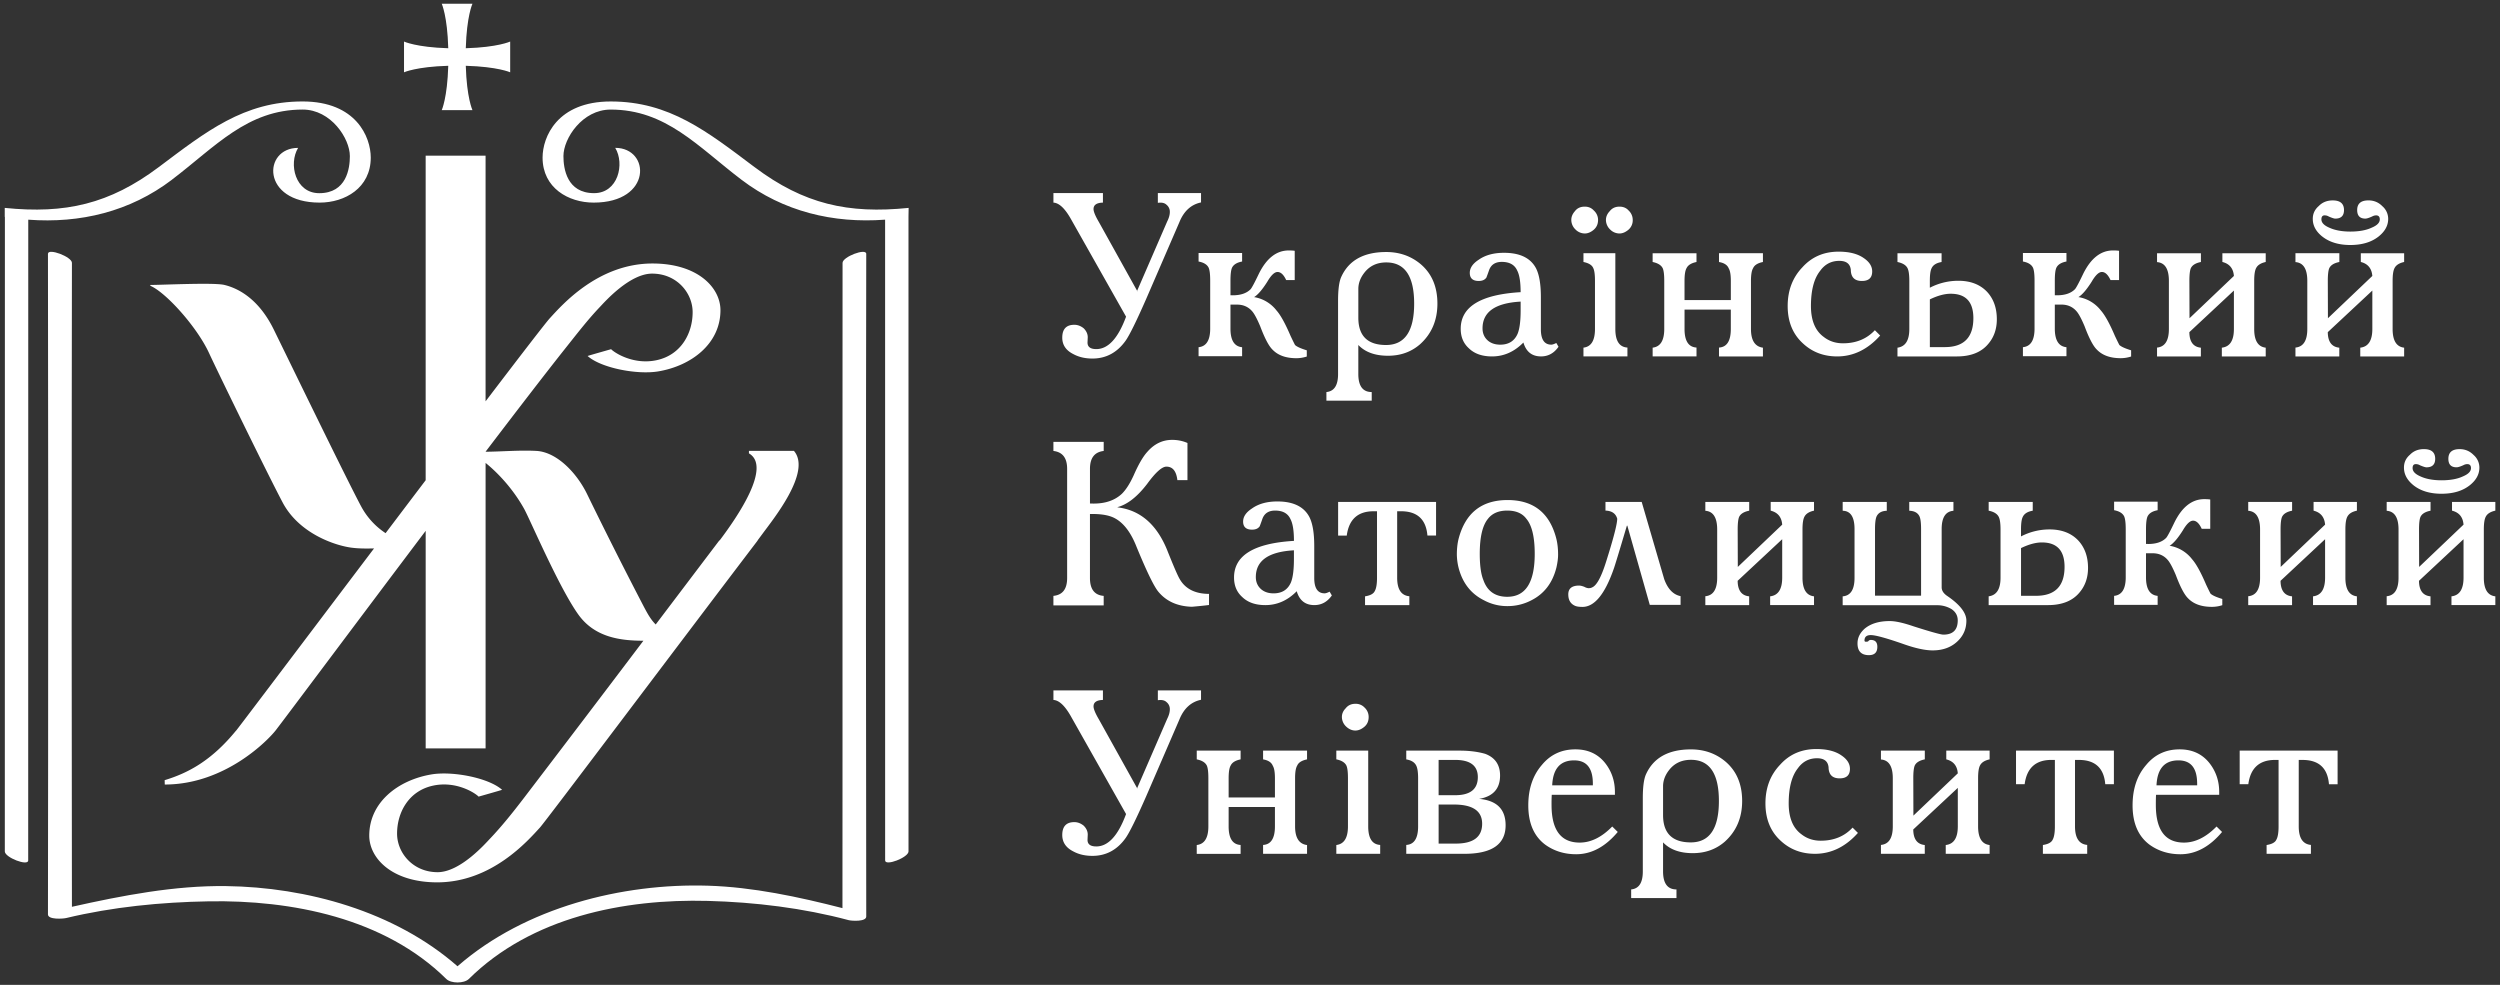
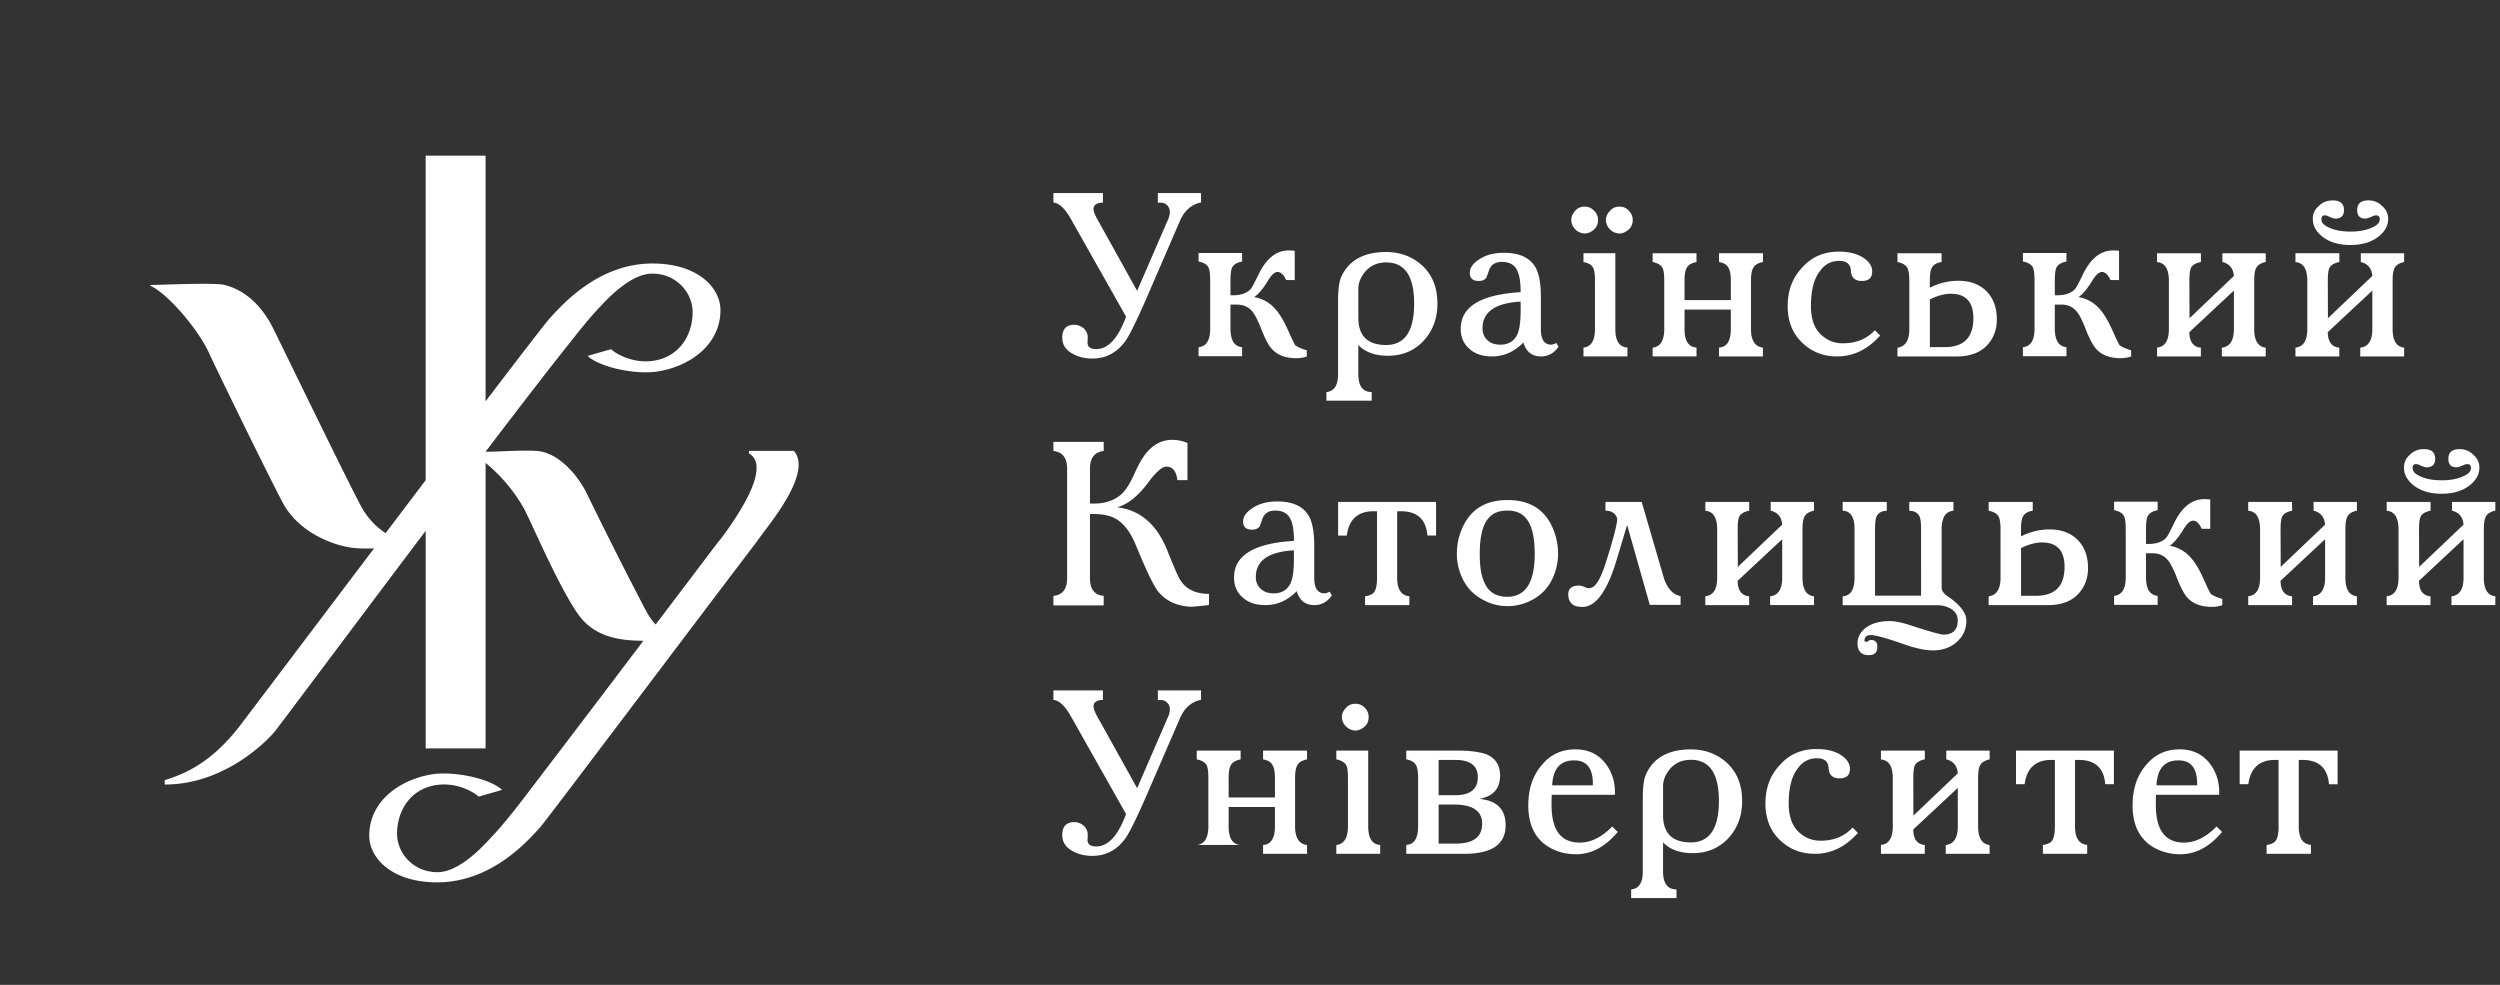
<svg xmlns="http://www.w3.org/2000/svg" width="165" height="65" viewBox="0 0 165 65">
  <rect x="0" y="0" width="165" height="65" fill="#333333" stroke="none" />
  <g fill="#FFF" fill-rule="evenodd">
-     <path d="M29.155 7.268h2.027s-.38-.81-.44-2.926c2.12.06 2.93.43 2.93.43v-2.03s-.81.38-2.93.442c.06-2.125.44-2.937.44-2.937h-2.027s.372.812.43 2.937c-2.114-.062-2.92-.442-2.92-.442v2.03s.806-.37 2.92-.43c-.06 2.118-.43 2.926-.43 2.926zm26.454 10.08c.005 6.206-.01 10.925-.005 17.13.007 7.345 0 22.372-.002 25.458-2.9-.745-5.918-1.39-8.87-1.48-5.663-.174-12.05 1.428-16.485 5.274l-.05.044c-4.144-3.633-9.97-5.224-15.28-5.292-3.384-.044-6.84.62-10.17 1.367L4.73 41.43c-.006-8.068.017-23.627.017-24.082 0-.4-1.582-.995-1.582-.594.006 6.208.01 11.523.017 17.732.007 8.068-.017 25.41-.017 25.865 0 .363 1.012.287 1.2.24 3.053-.734 6.258-1.048 9.39-1.103 5.483-.1 11.63 1.1 15.7 5.124.31.307 1.178.307 1.487 0 4.13-4.08 10.224-5.3 15.79-5.152 3.095.083 6.28.468 9.28 1.27.187.05 1.16.118 1.16-.24l-.018-18.914c-.01-8.098.018-24.348.018-24.82 0-.403-1.564.193-1.563.593z" />
-     <path d="M11.343 11.863c2.892-2.198 4.98-4.632 8.634-4.632 1.867 0 3.114 1.908 3.114 3.073 0 .81-.216 2.446-2.022 2.446-1.58 0-2.037-1.927-1.394-2.99-2.33 0-2.455 3.612 1.423 3.612 1.66 0 3.372-.965 3.372-2.97 0-1.35-.957-3.706-4.5-3.706-3.883 0-6.365 1.986-9.502 4.34-3.24 2.43-6.165 3.094-10.155 2.685v.594h.01l-.005 41.88c0 .4 1.543.994 1.543.594l.004-42.29c3.434.257 6.716-.535 9.48-2.635zm38.467-.826c-3.136-2.355-5.618-4.34-9.502-4.34-3.542 0-4.498 2.354-4.498 3.703 0 2.006 1.71 2.972 3.37 2.972 3.88 0 3.754-3.614 1.425-3.614.642 1.065.185 2.99-1.395 2.99-1.805 0-2.023-1.634-2.023-2.446 0-1.165 1.248-3.07 3.114-3.07 3.655 0 5.743 2.432 8.636 4.63 2.762 2.1 6.045 2.893 9.48 2.636l.002 42.29c0 .4 1.543-.195 1.543-.596l-.002-41.877c.003 0 .01-.594.01-.594-3.993.41-6.92-.253-10.157-2.683z" />
-     <path d="M23.812 33.378c-.955-1.798-4.308-8.695-5.74-11.622-.964-1.968-2.278-2.717-3.275-2.953-.685-.163-4.073.002-4.876.005v.054c1.03.436 3.08 2.715 3.875 4.438.535 1.16 3.743 7.747 4.856 9.86 1.11 2.1 3.543 2.864 4.575 2.99.474.06.968.058 1.46.046-5.005 6.616-9.615 12.727-9.09 12.003-1.64 2.017-3.2 2.828-4.73 3.292l.008.288c3.998 0 6.84-2.95 7.335-3.594.87-1.134 5.3-7.07 9.885-13.15v14.358h3.954v-18.84c.845.68 1.833 1.75 2.545 3.033.383.69 2.315 5.228 3.588 6.99 1.07 1.478 2.724 1.71 4.282 1.713a2632.098 2632.098 0 0 1-7.925 10.43c-.706.92-1.418 1.813-2.207 2.642-.314.33-1.963 2.203-3.45 2.203-1.63 0-2.675-1.278-2.675-2.544 0-1.373.742-2.803 2.354-3.163 1.53-.34 2.792.475 3.027.72 0 0 1.548-.438 1.55-.45-.883-.79-3.27-1.253-4.677-1.013-2.176.372-4.09 1.826-4.09 4.037 0 1.488 1.494 3.084 4.486 3.084 3.596 0 5.98-2.748 6.773-3.61.385-.42 9.285-12.262 14.38-18.957H50l.3-.404c.723-.988 3.286-4.128 2.1-5.505l-2.97-.003v.167c1.513.873-.753 4.18-1.933 5.745h-.02c-1.265 1.668-2.71 3.58-4.2 5.547-.34-.337-.56-.752-.792-1.19a313.984 313.984 0 0 1-3.723-7.385c-.684-1.423-2.015-2.81-3.363-2.88-1.11-.058-2.238.045-3.353.056v-.002c2.09-2.744 3.99-5.216 5.336-6.91.723-.907 1.418-1.812 2.207-2.64.314-.33 1.962-2.205 3.45-2.205 1.63 0 2.675 1.277 2.675 2.544 0 1.374-.742 2.805-2.354 3.164-1.53.34-2.792-.476-3.027-.72 0 0-1.55.437-1.55.45.882.79 3.27 1.253 4.677 1.013 2.175-.37 4.09-1.825 4.09-4.036 0-1.487-1.495-3.083-4.486-3.083-3.597 0-5.98 2.75-6.773 3.61-.275.3-1.952 2.48-4.243 5.487V10.275h-3.954v21.42c-.87 1.147-1.76 2.323-2.645 3.493a4.847 4.847 0 0 1-1.636-1.81zM79.27 13.36c-.658.136-1.136.573-1.433 1.31l-2.193 5.068c-.643 1.464-1.094 2.38-1.352 2.746-.56.786-1.292 1.18-2.193 1.18-.484 0-.903-.1-1.26-.294-.486-.244-.73-.605-.73-1.084 0-.567.266-.85.797-.85.22 0 .426.078.62.234.177.18.265.376.265.586l-.015.352c0 .288.193.432.578.432.784 0 1.44-.713 1.966-2.14l-3.602-6.377c-.41-.747-.807-1.13-1.192-1.15v-.63h3.267v.63c-.414.01-.62.152-.62.425 0 .17.12.46.357.864l2.537 4.563h-.03l1.997-4.607c.116-.23.175-.44.175-.63a.58.58 0 0 0-.213-.468c-.127-.127-.32-.17-.578-.132v-.645h2.85v.616zm2.087 6.13c.53 0 .928-.138 1.19-.41.088-.11.266-.443.534-1.005.508-1.03 1.166-1.545 1.975-1.545.166 0 .297.008.395.023v1.932h-.563c-.166-.356-.356-.534-.57-.534-.2 0-.424.213-.673.638-.336.532-.63.874-.884 1.025v-.007a2.356 2.356 0 0 1 1.49.886c.27.303.578.864.93 1.684.16.337.258.535.292.594.12.112.38.23.775.35v.41c-.23.074-.458.11-.688.11-.688 0-1.21-.187-1.572-.563-.244-.234-.514-.747-.812-1.538-.21-.5-.39-.834-.54-1.004-.254-.288-.585-.432-.995-.432h-.43v1.588c0 .767.256 1.175.768 1.224v.593h-2.873v-.594c.51-.05.767-.457.767-1.224v-3.17c0-.41-.034-.693-.102-.85-.102-.21-.324-.347-.665-.41v-.564h2.873v.564c-.342.063-.563.2-.666.41-.068.156-.102.44-.102.85v.966h.147zm6.188 6.385c.51-.05.767-.442.767-1.18v-4.832c0-.752.07-1.282.212-1.59.497-1.093 1.486-1.64 2.968-1.64.872 0 1.625.264 2.26.79.744.626 1.117 1.498 1.117 2.616 0 1.102-.384 1.998-1.15 2.686-.58.503-1.283.754-2.11.754-.85 0-1.5-.234-1.953-.703h-.007v1.904c0 .797.295 1.195.884 1.195v.57h-2.99v-.57zm2.105-4.907c0 1.2.61 1.802 1.827 1.802 1.238 0 1.857-.91 1.857-2.73 0-1.813-.614-2.72-1.842-2.72-.614 0-1.096.228-1.447.682-.263.337-.395.693-.395 1.07v1.896zm10.893 1.64c-.6.61-1.29.916-2.068.916-.653 0-1.162-.178-1.528-.535-.36-.323-.54-.752-.54-1.29 0-1.454 1.317-2.26 3.954-2.416 0-.664-.075-1.14-.226-1.428-.17-.38-.51-.57-1.016-.57-.42 0-.697.175-.833.527a14.69 14.69 0 0 1-.183.505c-.102.15-.27.227-.504.227-.395 0-.593-.178-.593-.535 0-.322.195-.61.585-.864.434-.308.992-.46 1.674-.46 1.048 0 1.752.34 2.113 1.024.214.42.32 1.057.32 1.91v2.11c0 .68.23 1.018.69 1.018.072 0 .182-.037.33-.11l.144.25c-.296.423-.68.636-1.154.636-.595 0-.982-.305-1.163-.916zm-.182-2.702c-1.676.093-2.514.68-2.514 1.765 0 .328.115.595.344.8.214.185.49.277.825.277.556 0 .94-.242 1.148-.725.132-.327.198-.844.198-1.552v-.564zm3.583-5.968c.15-.2.368-.3.65-.3.244 0 .444.085.6.257a.83.83 0 0 1 .278.622c0 .273-.1.493-.3.66-.19.155-.38.233-.576.233a.868.868 0 0 1-.62-.27.873.873 0 0 1-.27-.623c0-.21.08-.403.24-.58zm2.668 2.775v5.002c0 .786.267 1.193.798 1.223v.586h-2.902v-.58c.507-.058.76-.468.76-1.23v-3.177c0-.405-.036-.684-.11-.835-.082-.205-.3-.34-.65-.41v-.58h2.105zm-.37-2.775c.154-.2.37-.3.642-.3.253 0 .456.085.606.257a.84.84 0 0 1 .27.622.814.814 0 0 1-.3.66c-.19.155-.382.233-.576.233a.87.87 0 0 1-.622-.27.872.872 0 0 1-.27-.623c0-.21.083-.403.25-.58zm2.83 9.008c.512-.06.768-.47.768-1.23v-3.18c0-.404-.034-.683-.102-.834-.103-.205-.324-.34-.665-.41v-.578h2.895v.578c-.336.07-.553.2-.65.396-.093.152-.14.435-.14.85v1.266h3.056v-1.267c0-.395-.045-.668-.138-.82-.087-.224-.302-.366-.643-.424v-.58h2.9v.58c-.345.068-.562.205-.65.41-.092.15-.14.43-.14.834v3.18c0 .75.265 1.16.79 1.23v.578h-2.9v-.586c.52-.03.78-.438.78-1.224v-1.282h-3.054v1.282c0 .786.263 1.193.79 1.223v.585h-2.895v-.58zm15.017-.8c-.824.92-1.77 1.378-2.836 1.378-.886 0-1.637-.283-2.25-.85-.678-.615-1.017-1.44-1.017-2.475 0-1.026.322-1.876.965-2.55.62-.692 1.418-1.04 2.397-1.04.707 0 1.26.142 1.66.425.37.25.556.542.556.88 0 .42-.226.63-.68.63-.467 0-.71-.233-.73-.697v-.03c-.04-.4-.293-.6-.76-.6-.527 0-.95.22-1.265.66-.405.507-.607 1.28-.607 2.32 0 .948.28 1.627.84 2.037.36.283.785.424 1.273.424.868 0 1.57-.29 2.106-.865l.35.352zm4.055-5.433v.58c-.346.058-.568.2-.665.424-.073.15-.11.424-.11.82v.454a4.06 4.06 0 0 1 1.88-.46c.808 0 1.443.246 1.907.74.423.463.635 1.064.635 1.8 0 .63-.18 1.163-.542 1.598-.458.57-1.157.856-2.098.856h-3.918v-.578c.522-.07.782-.478.782-1.23v-3.18c0-.404-.04-.683-.117-.834-.102-.205-.324-.34-.665-.41v-.578h2.91zm.212 6.196c1.257 0 1.886-.638 1.886-1.912 0-1.074-.5-1.61-1.498-1.61-.4 0-.858.123-1.374.372v3.15h.986zm7.408-3.42c.53 0 .928-.138 1.19-.41.09-.11.267-.443.535-1.005.507-1.03 1.164-1.545 1.973-1.545.166 0 .298.008.395.023v1.932h-.563c-.166-.356-.356-.534-.57-.534-.2 0-.424.213-.672.638-.336.532-.632.874-.885 1.025v-.007a2.356 2.356 0 0 1 1.49.886c.27.303.58.864.93 1.684.16.337.26.535.292.594.122.112.38.23.775.35v.41c-.23.074-.458.11-.687.11-.687 0-1.21-.187-1.572-.563-.243-.234-.514-.747-.81-1.538-.21-.5-.39-.834-.542-1.004-.253-.288-.584-.432-.993-.432h-.432v1.588c0 .767.256 1.175.768 1.224v.593h-2.873v-.594c.51-.05.767-.457.767-1.224v-3.17c0-.41-.034-.693-.102-.85-.102-.21-.324-.347-.665-.41v-.564h2.873v.564c-.34.063-.563.2-.665.41-.07.156-.103.44-.103.85v.966h.147zm9.496-2.777v.58c-.346.068-.568.204-.666.41-.063.15-.095.43-.095.834l.008 2.467 2.93-2.79c-.038-.497-.292-.805-.76-.923v-.577h2.86v.578c-.318.07-.528.2-.63.397-.088.16-.13.444-.13.85v3.178c0 .762.252 1.172.76 1.23v.58h-2.896v-.58c.53-.06.796-.47.796-1.23v-2.54l-2.94 2.745c.006.635.26.977.76 1.026v.578h-2.893v-.585c.52-.05.782-.458.782-1.225v-3.178c0-.786-.26-1.198-.782-1.238v-.586h2.895zm9.137 0v.58c-.346.068-.568.204-.666.41-.064.15-.096.43-.096.834l.008 2.467 2.93-2.79c-.04-.497-.292-.805-.76-.923v-.577h2.86v.578c-.318.07-.528.2-.63.397-.088.16-.13.444-.13.85v3.178c0 .762.252 1.172.76 1.23v.58h-2.896v-.58c.53-.06.797-.47.797-1.23v-2.54l-2.94 2.745c.006.635.26.977.76 1.026v.578H151.5v-.585c.52-.05.782-.458.782-1.225v-3.178c0-.786-.26-1.198-.782-1.238v-.586h2.895zm-1.133-1.105c-.405-.327-.612-.703-.62-1.128-.01-.35.12-.644.393-.88.24-.248.546-.372.922-.372.497 0 .745.212.745.637 0 .376-.192.564-.577.564-.073 0-.217-.047-.432-.14a.523.523 0 0 0-.27-.074c-.14 0-.212.088-.212.264 0 .215.17.396.505.542.376.176.843.264 1.404.264.58 0 1.054-.088 1.424-.264.347-.146.52-.327.52-.542 0-.176-.084-.264-.25-.264a.556.556 0 0 0-.255.074c-.206.093-.354.14-.447.14-.36 0-.54-.19-.54-.565 0-.425.248-.637.744-.637.36 0 .665.127.914.38a1.1 1.1 0 0 1 .388.872c-.01.425-.22.8-.628 1.128-.473.376-1.097.564-1.872.564-.764 0-1.384-.188-1.856-.564zM72.844 29.164v.6c-.604.07-.906.462-.906 1.18v2.285c.025.004.107.007.25.007.773 0 1.393-.215 1.855-.645.268-.264.527-.667.775-1.208.317-.723.614-1.238.892-1.546.463-.537 1.013-.805 1.652-.805.36 0 .697.068 1.01.205v2.453h-.666c-.068-.595-.31-.892-.724-.892-.293 0-.716.38-1.272 1.142-.648.845-1.3 1.355-1.952 1.53v.015c1.487.18 2.576 1.116 3.268 2.805.42 1.055.697 1.697.833 1.927.374.65 1.02.976 1.936.98v.733c-.302.04-.68.078-1.133.117-.965-.03-1.71-.37-2.237-1.025-.292-.376-.762-1.35-1.41-2.922-.37-.947-.846-1.577-1.426-1.89-.346-.19-.838-.286-1.476-.286h-.176v4.226c0 .737.302 1.13.906 1.178v.63h-3.318v-.63c.604-.058.906-.45.906-1.178v-7.206c0-.718-.302-1.11-.906-1.18v-.6h3.318zm12.74 9.857c-.6.61-1.29.916-2.07.916-.652 0-1.16-.178-1.527-.534-.36-.322-.54-.752-.54-1.29 0-1.454 1.317-2.26 3.954-2.415 0-.664-.075-1.14-.226-1.428-.17-.382-.51-.572-1.015-.572-.42 0-.698.175-.835.527a14.92 14.92 0 0 1-.182.505c-.102.152-.27.227-.505.227-.395 0-.592-.178-.592-.534 0-.323.195-.61.585-.864.435-.31.992-.463 1.675-.463 1.047 0 1.752.342 2.112 1.025.215.42.322 1.058.322 1.912v2.11c0 .677.228 1.017.686 1.017.073 0 .183-.036.33-.11l.146.25c-.297.424-.683.636-1.155.636-.596 0-.983-.305-1.163-.915zm-.184-2.7c-1.676.093-2.515.68-2.515 1.765 0 .328.115.593.344.798.213.186.49.278.825.278.555 0 .938-.24 1.148-.724.132-.327.197-.845.197-1.552v-.564zm9.38-3.194v2.22h-.57c-.09-1.07-.67-1.605-1.75-1.605h-.247v4.387c0 .767.268 1.175.804 1.223v.586h-2.924v-.58c.346-.053.56-.17.643-.35.098-.17.147-.464.147-.88v-4.385h-.227c-1.038 0-1.627.535-1.77 1.605h-.57v-2.22h6.463zm7.944 2.454c.073.302.11.644.11 1.024 0 .245-.037.528-.11.85-.254 1.016-.807 1.738-1.66 2.168a3.365 3.365 0 0 1-1.564.38 3.22 3.22 0 0 1-1.55-.38c-.867-.43-1.43-1.152-1.688-2.168a3.882 3.882 0 0 1-.11-.85c0-.38.037-.722.11-1.024.443-1.72 1.523-2.578 3.238-2.578 1.72 0 2.795.86 3.224 2.578zm-4.51-1.348c-.366.435-.55 1.208-.55 2.32 0 .763.08 1.337.236 1.722.258.743.784 1.113 1.58 1.113 1.207 0 1.812-.944 1.812-2.834 0-1.113-.186-1.886-.556-2.32-.268-.358-.688-.536-1.257-.536-.562 0-.984.178-1.266.535zm10.138-1.106l1.484 5.09c.234.654.595 1.03 1.082 1.128v.578h-2.032l-1.484-5.236-.03.015c-.52 1.753-.81 2.698-.862 2.834-.585 1.68-1.274 2.52-2.068 2.52-.23 0-.398-.027-.505-.08-.288-.133-.43-.382-.43-.748 0-.385.238-.58.715-.58.093 0 .207.03.344.082a.667.667 0 0 0 .27.09c.107 0 .183-.016.227-.046.307-.107.62-.68.943-1.713.487-1.54.73-2.48.73-2.828-.097-.342-.355-.52-.775-.534v-.57h2.392zm7.096 0v.58c-.346.067-.568.204-.666.41-.063.15-.095.43-.095.833l.008 2.467 2.93-2.79c-.038-.498-.292-.805-.76-.923v-.578h2.86v.578c-.318.068-.528.2-.63.396-.088.16-.13.444-.13.85v3.178c0 .762.252 1.172.76 1.23v.578h-2.896v-.578c.53-.06.796-.47.796-1.23v-2.54l-2.94 2.745c.006.635.26.977.76 1.025v.58h-2.893v-.587c.52-.047.782-.455.782-1.222V34.95c0-.786-.26-1.2-.782-1.238v-.585h2.895zm13.478.586c-.517.04-.776.44-.776 1.208v3.845c0 .22.132.415.395.586.824.567 1.236 1.104 1.236 1.612 0 .532-.19.98-.57 1.347-.423.41-.974.615-1.652.615-.477 0-1.084-.127-1.82-.38-1.194-.42-1.95-.63-2.266-.63-.277 0-.416.118-.416.358 0 .054.03.08.087.08.103 0 .158-.014.17-.044a.193.193 0 0 1 .16-.074c.287 0 .43.15.43.454 0 .367-.185.55-.555.55-.502 0-.753-.26-.753-.777 0-.362.153-.68.46-.96.4-.34.956-.512 1.667-.512.376 0 .897.116 1.565.345 1.15.367 1.808.55 1.973.55.634 0 .95-.313.95-.938 0-.317-.14-.57-.423-.755a1.84 1.84 0 0 0-.972-.248h-6.2v-.586c.522-.04.783-.447.783-1.223V34.92c0-.796-.26-1.2-.782-1.21v-.584h2.91v.585c-.327.01-.55.13-.666.36-.073.15-.11.435-.11.85v4.394h3.04V34.92c0-.415-.035-.698-.11-.85-.115-.23-.34-.35-.67-.36v-.584h2.916v.586zm5.235-.586v.58c-.345.057-.566.2-.664.423-.073.15-.11.424-.11.82v.454a4.06 4.06 0 0 1 1.88-.462c.808 0 1.444.247 1.907.74.424.464.636 1.065.636 1.8 0 .63-.182 1.164-.542 1.598-.46.57-1.158.857-2.1.857h-3.917v-.58c.523-.067.784-.477.784-1.23V34.95c0-.405-.04-.683-.117-.834-.103-.206-.324-.343-.666-.41v-.58h2.91zm.214 6.196c1.257 0 1.886-.637 1.886-1.912 0-1.073-.5-1.61-1.498-1.61-.4 0-.858.124-1.375.373v3.15h.987zm7.408-3.42c.53 0 .928-.137 1.19-.41.09-.108.266-.442.535-1.004.507-1.03 1.164-1.545 1.973-1.545.166 0 .298.008.395.022V34.9h-.563c-.166-.358-.356-.536-.57-.536-.2 0-.424.212-.673.637-.337.533-.63.874-.885 1.026v-.008a2.36 2.36 0 0 1 1.49.887c.27.302.58.864.93 1.684.16.336.258.534.292.592.122.113.38.23.775.35v.41c-.23.075-.458.11-.687.11-.687 0-1.21-.187-1.572-.563-.243-.235-.514-.747-.81-1.538-.21-.498-.39-.833-.542-1.004-.253-.288-.584-.432-.993-.432h-.432v1.59c0 .766.256 1.173.768 1.222v.594h-2.873v-.594c.51-.05.767-.456.767-1.223v-3.17c0-.41-.034-.693-.102-.85-.102-.21-.324-.347-.665-.41v-.565h2.873v.565c-.34.063-.563.2-.665.41-.07.156-.103.44-.103.85v.966h.147zm9.496-2.776v.58c-.346.067-.568.204-.666.41-.063.15-.095.43-.095.833l.008 2.467 2.93-2.79c-.04-.498-.292-.805-.76-.923v-.578h2.86v.578c-.318.068-.528.2-.63.396-.088.16-.13.444-.13.85v3.178c0 .762.252 1.172.76 1.23v.578h-2.896v-.578c.53-.06.796-.47.796-1.23v-2.54l-2.94 2.745c.006.635.26.977.76 1.025v.58h-2.893v-.587c.52-.047.782-.455.782-1.222V34.95c0-.786-.26-1.2-.782-1.238v-.585h2.895zm9.137 0v.58c-.346.067-.568.204-.665.41-.064.15-.095.43-.095.833l.007 2.467 2.93-2.79c-.038-.498-.29-.805-.76-.923v-.578h2.86v.578c-.318.068-.528.2-.63.396-.088.16-.13.444-.13.85v3.178c0 .762.252 1.172.76 1.23v.578h-2.896v-.578c.53-.06.797-.47.797-1.23v-2.54l-2.94 2.745c.006.635.26.977.76 1.025v.58h-2.893v-.587c.522-.047.782-.455.782-1.222V34.95c0-.786-.26-1.2-.782-1.238v-.585h2.895zm-1.133-1.106c-.405-.327-.612-.703-.62-1.127-.01-.352.12-.645.393-.88.24-.248.546-.372.922-.372.497 0 .745.213.745.638 0 .376-.192.563-.577.563-.074 0-.217-.045-.432-.137a.524.524 0 0 0-.27-.074c-.142 0-.212.087-.212.263 0 .215.17.395.505.542.376.176.843.263 1.404.263.58 0 1.054-.087 1.424-.263.346-.147.52-.327.52-.542 0-.176-.084-.264-.25-.264a.557.557 0 0 0-.255.073c-.206.092-.354.138-.447.138-.36 0-.54-.186-.54-.562 0-.425.248-.637.744-.637.36 0 .665.128.914.38a1.1 1.1 0 0 1 .388.873c-.01.424-.22.8-.628 1.127-.473.377-1.097.564-1.872.564-.764 0-1.383-.187-1.856-.564zM79.27 46.185c-.658.136-1.136.573-1.433 1.31l-2.193 5.068c-.643 1.465-1.094 2.38-1.352 2.746-.56.785-1.292 1.178-2.193 1.178-.484 0-.903-.098-1.26-.293-.486-.244-.73-.605-.73-1.084 0-.565.266-.85.797-.85.22 0 .426.08.62.236.177.18.265.376.265.586l-.015.35c0 .29.193.433.578.433.784 0 1.44-.713 1.966-2.138l-3.602-6.38c-.41-.745-.807-1.13-1.192-1.15v-.63h3.267v.63c-.414.01-.62.153-.62.426 0 .17.12.46.357.864l2.537 4.563h-.03l1.997-4.606c.116-.23.175-.44.175-.63a.58.58 0 0 0-.213-.47c-.127-.126-.32-.17-.578-.13v-.646h2.85v.617zm-.285 9.586c.51-.058.767-.468.767-1.23v-3.178c0-.405-.034-.683-.102-.834-.102-.206-.324-.342-.665-.41v-.58h2.895v.58c-.337.068-.554.2-.65.396-.094.15-.14.434-.14.85v1.266h3.055v-1.267c0-.395-.046-.67-.14-.82-.086-.224-.3-.366-.642-.425v-.58h2.902v.58c-.346.07-.563.205-.65.41-.093.152-.14.43-.14.835v3.178c0 .753.264 1.163.79 1.23v.58h-2.902v-.586c.52-.03.782-.437.782-1.223v-1.28H81.09v1.28c0 .787.263 1.195.79 1.224v.586h-2.895v-.58zm11.317-6.23v5c0 .786.263 1.194.79 1.224v.585h-2.895v-.58c.512-.06.768-.47.768-1.23v-3.178c0-.405-.034-.684-.103-.835-.102-.205-.324-.34-.665-.41v-.578h2.105zm-1.49-2.79c.155-.2.37-.3.642-.3a.79.79 0 0 1 .607.248.84.84 0 0 1 .27.622c0 .278-.098.498-.298.66-.19.155-.382.234-.578.234-.223 0-.43-.09-.62-.272a.873.873 0 0 1-.27-.622c0-.21.08-.4.247-.57zm7.51 2.79c.638 0 1.203.07 1.695.21.658.245.987.724.987 1.436 0 .85-.443 1.36-1.33 1.53l-.066.008c1.175.1 1.762.68 1.762 1.743 0 1.256-.906 1.883-2.72 1.883h-3.837v-.586c.522-.03.782-.437.782-1.223v-3.178c0-.385-.04-.66-.117-.82-.102-.224-.324-.366-.665-.424v-.58h3.51zm-1.374 2.943h1.088c1 0 1.5-.398 1.5-1.194 0-.757-.5-1.136-1.5-1.136h-1.088v2.33zm0 3.193h1.133c1.16 0 1.74-.437 1.74-1.31 0-.846-.623-1.268-1.87-1.268h-1.002v2.578zm11.825-.77c-.82.98-1.735 1.473-2.75 1.473-.764 0-1.436-.206-2.016-.616-.76-.557-1.14-1.426-1.14-2.608 0-1.093.3-1.984.9-2.673.564-.683 1.3-1.025 2.207-1.025.838 0 1.498.307 1.98.923.42.543.63 1.173.63 1.89v.184h-4.168a10.8 10.8 0 0 0-.014.673c0 1.656.62 2.483 1.857 2.483.74 0 1.456-.354 2.148-1.062l.365.36zm-1.645-3.185c0-1.024-.412-1.537-1.236-1.537-.916 0-1.398.55-1.447 1.648h2.683v-.11zm2.53 6.98c.51-.048.767-.442.767-1.18V52.69c0-.752.07-1.282.212-1.59.497-1.093 1.486-1.64 2.967-1.64.873 0 1.626.264 2.26.79.745.626 1.118 1.498 1.118 2.616 0 1.103-.383 2-1.148 2.687-.58.504-1.284.755-2.112.755-.848 0-1.5-.234-1.952-.703h-.008v1.904c0 .796.296 1.194.885 1.194v.57h-2.99v-.57zm2.104-4.906c0 1.2.61 1.802 1.828 1.802 1.238 0 1.857-.91 1.857-2.732 0-1.81-.615-2.718-1.843-2.718-.614 0-1.096.227-1.447.68-.263.338-.395.695-.395 1.07v1.898zm12.86 1.178c-.823.92-1.77 1.377-2.836 1.377-.887 0-1.637-.284-2.25-.85-.68-.615-1.017-1.44-1.017-2.476 0-1.025.32-1.874.964-2.548.618-.693 1.418-1.04 2.397-1.04.708 0 1.26.142 1.66.425.37.25.556.543.556.88 0 .42-.226.63-.68.63-.468 0-.71-.233-.73-.697v-.03c-.04-.4-.293-.6-.76-.6-.527 0-.95.22-1.266.66-.404.508-.606 1.282-.606 2.32 0 .95.28 1.627.84 2.037.36.283.785.425 1.272.425.868 0 1.57-.288 2.105-.865l.353.352zm4.415-5.433v.577c-.346.07-.568.205-.665.41-.064.152-.095.43-.095.835l.007 2.468 2.93-2.79c-.038-.498-.29-.805-.76-.923v-.58h2.86v.58c-.318.07-.528.2-.63.396-.088.16-.13.444-.13.85v3.177c0 .762.252 1.172.76 1.23v.58h-2.896v-.58c.53-.058.797-.468.797-1.23V52l-2.94 2.745c.006.635.26.978.76 1.026v.58h-2.893v-.586c.522-.05.782-.457.782-1.223v-3.178c0-.786-.26-1.198-.782-1.237v-.586h2.895zm12.48 0v2.218h-.57c-.088-1.07-.67-1.604-1.747-1.604h-.25v4.386c0 .766.27 1.174.805 1.223v.586h-2.924v-.58c.348-.053.562-.17.644-.35.098-.17.147-.465.147-.88v-4.386h-.225c-1.04 0-1.628.534-1.77 1.604h-.57v-2.22h6.462zm7.14 5.367c-.82.98-1.736 1.472-2.75 1.472-.765 0-1.437-.206-2.017-.616-.76-.557-1.14-1.426-1.14-2.608 0-1.093.3-1.984.9-2.673.564-.683 1.3-1.025 2.207-1.025.838 0 1.498.307 1.98.923.42.543.63 1.173.63 1.89v.184H142.3c-.01.122-.015.346-.015.673 0 1.656.62 2.483 1.857 2.483.74 0 1.457-.354 2.15-1.062l.364.36zm-1.646-3.186c0-1.024-.41-1.537-1.235-1.537-.916 0-1.398.55-1.447 1.648h2.683v-.11zm9.27-2.18v2.218h-.57c-.087-1.07-.67-1.604-1.747-1.604h-.248v4.386c0 .766.268 1.174.804 1.223v.586h-2.925v-.58c.346-.053.56-.17.643-.35.098-.17.147-.465.147-.88v-4.386h-.227c-1.038 0-1.627.534-1.77 1.604h-.57v-2.22h6.463z" />
+     <path d="M23.812 33.378c-.955-1.798-4.308-8.695-5.74-11.622-.964-1.968-2.278-2.717-3.275-2.953-.685-.163-4.073.002-4.876.005v.054c1.03.436 3.08 2.715 3.875 4.438.535 1.16 3.743 7.747 4.856 9.86 1.11 2.1 3.543 2.864 4.575 2.99.474.06.968.058 1.46.046-5.005 6.616-9.615 12.727-9.09 12.003-1.64 2.017-3.2 2.828-4.73 3.292l.008.288c3.998 0 6.84-2.95 7.335-3.594.87-1.134 5.3-7.07 9.885-13.15v14.358h3.954v-18.84c.845.68 1.833 1.75 2.545 3.033.383.69 2.315 5.228 3.588 6.99 1.07 1.478 2.724 1.71 4.282 1.713a2632.098 2632.098 0 0 1-7.925 10.43c-.706.92-1.418 1.813-2.207 2.642-.314.33-1.963 2.203-3.45 2.203-1.63 0-2.675-1.278-2.675-2.544 0-1.373.742-2.803 2.354-3.163 1.53-.34 2.792.475 3.027.72 0 0 1.548-.438 1.55-.45-.883-.79-3.27-1.253-4.677-1.013-2.176.372-4.09 1.826-4.09 4.037 0 1.488 1.494 3.084 4.486 3.084 3.596 0 5.98-2.748 6.773-3.61.385-.42 9.285-12.262 14.38-18.957H50l.3-.404c.723-.988 3.286-4.128 2.1-5.505l-2.97-.003v.167c1.513.873-.753 4.18-1.933 5.745h-.02c-1.265 1.668-2.71 3.58-4.2 5.547-.34-.337-.56-.752-.792-1.19a313.984 313.984 0 0 1-3.723-7.385c-.684-1.423-2.015-2.81-3.363-2.88-1.11-.058-2.238.045-3.353.056v-.002c2.09-2.744 3.99-5.216 5.336-6.91.723-.907 1.418-1.812 2.207-2.64.314-.33 1.962-2.205 3.45-2.205 1.63 0 2.675 1.277 2.675 2.544 0 1.374-.742 2.805-2.354 3.164-1.53.34-2.792-.476-3.027-.72 0 0-1.55.437-1.55.45.882.79 3.27 1.253 4.677 1.013 2.175-.37 4.09-1.825 4.09-4.036 0-1.487-1.495-3.083-4.486-3.083-3.597 0-5.98 2.75-6.773 3.61-.275.3-1.952 2.48-4.243 5.487V10.275h-3.954v21.42c-.87 1.147-1.76 2.323-2.645 3.493a4.847 4.847 0 0 1-1.636-1.81zM79.27 13.36c-.658.136-1.136.573-1.433 1.31l-2.193 5.068c-.643 1.464-1.094 2.38-1.352 2.746-.56.786-1.292 1.18-2.193 1.18-.484 0-.903-.1-1.26-.294-.486-.244-.73-.605-.73-1.084 0-.567.266-.85.797-.85.22 0 .426.078.62.234.177.18.265.376.265.586l-.015.352c0 .288.193.432.578.432.784 0 1.44-.713 1.966-2.14l-3.602-6.377c-.41-.747-.807-1.13-1.192-1.15v-.63h3.267v.63c-.414.01-.62.152-.62.425 0 .17.12.46.357.864l2.537 4.563h-.03l1.997-4.607c.116-.23.175-.44.175-.63a.58.58 0 0 0-.213-.468c-.127-.127-.32-.17-.578-.132v-.645h2.85v.616zm2.087 6.13c.53 0 .928-.138 1.19-.41.088-.11.266-.443.534-1.005.508-1.03 1.166-1.545 1.975-1.545.166 0 .297.008.395.023v1.932h-.563c-.166-.356-.356-.534-.57-.534-.2 0-.424.213-.673.638-.336.532-.63.874-.884 1.025v-.007a2.356 2.356 0 0 1 1.49.886c.27.303.578.864.93 1.684.16.337.258.535.292.594.12.112.38.23.775.35v.41c-.23.074-.458.11-.688.11-.688 0-1.21-.187-1.572-.563-.244-.234-.514-.747-.812-1.538-.21-.5-.39-.834-.54-1.004-.254-.288-.585-.432-.995-.432h-.43v1.588c0 .767.256 1.175.768 1.224v.593h-2.873v-.594c.51-.05.767-.457.767-1.224v-3.17c0-.41-.034-.693-.102-.85-.102-.21-.324-.347-.665-.41v-.564h2.873v.564c-.342.063-.563.2-.666.41-.068.156-.102.44-.102.85v.966h.147zm6.188 6.385c.51-.05.767-.442.767-1.18v-4.832c0-.752.07-1.282.212-1.59.497-1.093 1.486-1.64 2.968-1.64.872 0 1.625.264 2.26.79.744.626 1.117 1.498 1.117 2.616 0 1.102-.384 1.998-1.15 2.686-.58.503-1.283.754-2.11.754-.85 0-1.5-.234-1.953-.703h-.007v1.904c0 .797.295 1.195.884 1.195v.57h-2.99v-.57zm2.105-4.907c0 1.2.61 1.802 1.827 1.802 1.238 0 1.857-.91 1.857-2.73 0-1.813-.614-2.72-1.842-2.72-.614 0-1.096.228-1.447.682-.263.337-.395.693-.395 1.07v1.896zm10.893 1.64c-.6.61-1.29.916-2.068.916-.653 0-1.162-.178-1.528-.535-.36-.323-.54-.752-.54-1.29 0-1.454 1.317-2.26 3.954-2.416 0-.664-.075-1.14-.226-1.428-.17-.38-.51-.57-1.016-.57-.42 0-.697.175-.833.527a14.69 14.69 0 0 1-.183.505c-.102.15-.27.227-.504.227-.395 0-.593-.178-.593-.535 0-.322.195-.61.585-.864.434-.308.992-.46 1.674-.46 1.048 0 1.752.34 2.113 1.024.214.42.32 1.057.32 1.91v2.11c0 .68.23 1.018.69 1.018.072 0 .182-.037.33-.11l.144.25c-.296.423-.68.636-1.154.636-.595 0-.982-.305-1.163-.916zm-.182-2.702c-1.676.093-2.514.68-2.514 1.765 0 .328.115.595.344.8.214.185.49.277.825.277.556 0 .94-.242 1.148-.725.132-.327.198-.844.198-1.552v-.564zm3.583-5.968c.15-.2.368-.3.65-.3.244 0 .444.085.6.257a.83.83 0 0 1 .278.622c0 .273-.1.493-.3.66-.19.155-.38.233-.576.233a.868.868 0 0 1-.62-.27.873.873 0 0 1-.27-.623c0-.21.08-.403.24-.58zm2.668 2.775v5.002c0 .786.267 1.193.798 1.223v.586h-2.902v-.58c.507-.058.76-.468.76-1.23v-3.177c0-.405-.036-.684-.11-.835-.082-.205-.3-.34-.65-.41v-.58h2.105zm-.37-2.775c.154-.2.37-.3.642-.3.253 0 .456.085.606.257a.84.84 0 0 1 .27.622.814.814 0 0 1-.3.66c-.19.155-.382.233-.576.233a.87.87 0 0 1-.622-.27.872.872 0 0 1-.27-.623c0-.21.083-.403.25-.58zm2.83 9.008c.512-.06.768-.47.768-1.23v-3.18c0-.404-.034-.683-.102-.834-.103-.205-.324-.34-.665-.41v-.578h2.895v.578c-.336.07-.553.2-.65.396-.093.152-.14.435-.14.85v1.266h3.056v-1.267c0-.395-.045-.668-.138-.82-.087-.224-.302-.366-.643-.424v-.58h2.9v.58c-.345.068-.562.205-.65.41-.092.15-.14.43-.14.834v3.18c0 .75.265 1.16.79 1.23v.578h-2.9v-.586c.52-.03.78-.438.78-1.224v-1.282h-3.054v1.282c0 .786.263 1.193.79 1.223v.585h-2.895v-.58zm15.017-.8c-.824.92-1.77 1.378-2.836 1.378-.886 0-1.637-.283-2.25-.85-.678-.615-1.017-1.44-1.017-2.475 0-1.026.322-1.876.965-2.55.62-.692 1.418-1.04 2.397-1.04.707 0 1.26.142 1.66.425.37.25.556.542.556.88 0 .42-.226.63-.68.63-.467 0-.71-.233-.73-.697v-.03c-.04-.4-.293-.6-.76-.6-.527 0-.95.22-1.265.66-.405.507-.607 1.28-.607 2.32 0 .948.28 1.627.84 2.037.36.283.785.424 1.273.424.868 0 1.57-.29 2.106-.865l.35.352zm4.055-5.433v.58c-.346.058-.568.2-.665.424-.073.15-.11.424-.11.82v.454a4.06 4.06 0 0 1 1.88-.46c.808 0 1.443.246 1.907.74.423.463.635 1.064.635 1.8 0 .63-.18 1.163-.542 1.598-.458.57-1.157.856-2.098.856h-3.918v-.578c.522-.07.782-.478.782-1.23v-3.18c0-.404-.04-.683-.117-.834-.102-.205-.324-.34-.665-.41v-.578h2.91zm.212 6.196c1.257 0 1.886-.638 1.886-1.912 0-1.074-.5-1.61-1.498-1.61-.4 0-.858.123-1.374.372v3.15h.986zm7.408-3.42c.53 0 .928-.138 1.19-.41.09-.11.267-.443.535-1.005.507-1.03 1.164-1.545 1.973-1.545.166 0 .298.008.395.023v1.932h-.563c-.166-.356-.356-.534-.57-.534-.2 0-.424.213-.672.638-.336.532-.632.874-.885 1.025v-.007a2.356 2.356 0 0 1 1.49.886c.27.303.58.864.93 1.684.16.337.26.535.292.594.122.112.38.23.775.35v.41c-.23.074-.458.11-.687.11-.687 0-1.21-.187-1.572-.563-.243-.234-.514-.747-.81-1.538-.21-.5-.39-.834-.542-1.004-.253-.288-.584-.432-.993-.432h-.432v1.588c0 .767.256 1.175.768 1.224v.593h-2.873v-.594c.51-.05.767-.457.767-1.224v-3.17c0-.41-.034-.693-.102-.85-.102-.21-.324-.347-.665-.41v-.564h2.873v.564c-.34.063-.563.2-.665.41-.07.156-.103.44-.103.85v.966h.147zm9.496-2.777v.58c-.346.068-.568.204-.666.41-.063.15-.095.43-.095.834l.008 2.467 2.93-2.79c-.038-.497-.292-.805-.76-.923v-.577h2.86v.578c-.318.07-.528.2-.63.397-.088.16-.13.444-.13.85v3.178c0 .762.252 1.172.76 1.23v.58h-2.896v-.58c.53-.06.796-.47.796-1.23v-2.54l-2.94 2.745c.006.635.26.977.76 1.026v.578h-2.893v-.585c.52-.05.782-.458.782-1.225v-3.178c0-.786-.26-1.198-.782-1.238v-.586h2.895zm9.137 0v.58c-.346.068-.568.204-.666.41-.064.15-.096.43-.096.834l.008 2.467 2.93-2.79c-.04-.497-.292-.805-.76-.923v-.577h2.86v.578c-.318.07-.528.2-.63.397-.088.16-.13.444-.13.85v3.178c0 .762.252 1.172.76 1.23v.58h-2.896v-.58c.53-.06.797-.47.797-1.23v-2.54l-2.94 2.745c.006.635.26.977.76 1.026v.578H151.5v-.585c.52-.05.782-.458.782-1.225v-3.178c0-.786-.26-1.198-.782-1.238v-.586h2.895zm-1.133-1.105c-.405-.327-.612-.703-.62-1.128-.01-.35.12-.644.393-.88.24-.248.546-.372.922-.372.497 0 .745.212.745.637 0 .376-.192.564-.577.564-.073 0-.217-.047-.432-.14a.523.523 0 0 0-.27-.074c-.14 0-.212.088-.212.264 0 .215.17.396.505.542.376.176.843.264 1.404.264.58 0 1.054-.088 1.424-.264.347-.146.52-.327.52-.542 0-.176-.084-.264-.25-.264a.556.556 0 0 0-.255.074c-.206.093-.354.14-.447.14-.36 0-.54-.19-.54-.565 0-.425.248-.637.744-.637.36 0 .665.127.914.38a1.1 1.1 0 0 1 .388.872c-.01.425-.22.8-.628 1.128-.473.376-1.097.564-1.872.564-.764 0-1.384-.188-1.856-.564zM72.844 29.164v.6c-.604.07-.906.462-.906 1.18v2.285c.025.004.107.007.25.007.773 0 1.393-.215 1.855-.645.268-.264.527-.667.775-1.208.317-.723.614-1.238.892-1.546.463-.537 1.013-.805 1.652-.805.36 0 .697.068 1.01.205v2.453h-.666c-.068-.595-.31-.892-.724-.892-.293 0-.716.38-1.272 1.142-.648.845-1.3 1.355-1.952 1.53v.015c1.487.18 2.576 1.116 3.268 2.805.42 1.055.697 1.697.833 1.927.374.65 1.02.976 1.936.98v.733c-.302.04-.68.078-1.133.117-.965-.03-1.71-.37-2.237-1.025-.292-.376-.762-1.35-1.41-2.922-.37-.947-.846-1.577-1.426-1.89-.346-.19-.838-.286-1.476-.286h-.176v4.226c0 .737.302 1.13.906 1.178v.63h-3.318v-.63c.604-.058.906-.45.906-1.178v-7.206c0-.718-.302-1.11-.906-1.18v-.6h3.318zm12.74 9.857c-.6.61-1.29.916-2.07.916-.652 0-1.16-.178-1.527-.534-.36-.322-.54-.752-.54-1.29 0-1.454 1.317-2.26 3.954-2.415 0-.664-.075-1.14-.226-1.428-.17-.382-.51-.572-1.015-.572-.42 0-.698.175-.835.527a14.92 14.92 0 0 1-.182.505c-.102.152-.27.227-.505.227-.395 0-.592-.178-.592-.534 0-.323.195-.61.585-.864.435-.31.992-.463 1.675-.463 1.047 0 1.752.342 2.112 1.025.215.42.322 1.058.322 1.912v2.11c0 .677.228 1.017.686 1.017.073 0 .183-.036.33-.11l.146.25c-.297.424-.683.636-1.155.636-.596 0-.983-.305-1.163-.915zm-.184-2.7c-1.676.093-2.515.68-2.515 1.765 0 .328.115.593.344.798.213.186.49.278.825.278.555 0 .938-.24 1.148-.724.132-.327.197-.845.197-1.552v-.564zm9.38-3.194v2.22h-.57c-.09-1.07-.67-1.605-1.75-1.605h-.247v4.387c0 .767.268 1.175.804 1.223v.586h-2.924v-.58c.346-.053.56-.17.643-.35.098-.17.147-.464.147-.88v-4.385h-.227c-1.038 0-1.627.535-1.77 1.605h-.57v-2.22h6.463zm7.944 2.454c.073.302.11.644.11 1.024 0 .245-.037.528-.11.85-.254 1.016-.807 1.738-1.66 2.168a3.365 3.365 0 0 1-1.564.38 3.22 3.22 0 0 1-1.55-.38c-.867-.43-1.43-1.152-1.688-2.168a3.882 3.882 0 0 1-.11-.85c0-.38.037-.722.11-1.024.443-1.72 1.523-2.578 3.238-2.578 1.72 0 2.795.86 3.224 2.578zm-4.51-1.348c-.366.435-.55 1.208-.55 2.32 0 .763.08 1.337.236 1.722.258.743.784 1.113 1.58 1.113 1.207 0 1.812-.944 1.812-2.834 0-1.113-.186-1.886-.556-2.32-.268-.358-.688-.536-1.257-.536-.562 0-.984.178-1.266.535zm10.138-1.106l1.484 5.09c.234.654.595 1.03 1.082 1.128v.578h-2.032l-1.484-5.236-.03.015c-.52 1.753-.81 2.698-.862 2.834-.585 1.68-1.274 2.52-2.068 2.52-.23 0-.398-.027-.505-.08-.288-.133-.43-.382-.43-.748 0-.385.238-.58.715-.58.093 0 .207.03.344.082a.667.667 0 0 0 .27.09c.107 0 .183-.016.227-.046.307-.107.62-.68.943-1.713.487-1.54.73-2.48.73-2.828-.097-.342-.355-.52-.775-.534v-.57h2.392zm7.096 0v.58c-.346.067-.568.204-.666.41-.063.15-.095.43-.095.833l.008 2.467 2.93-2.79c-.038-.498-.292-.805-.76-.923v-.578h2.86v.578c-.318.068-.528.2-.63.396-.088.16-.13.444-.13.85v3.178c0 .762.252 1.172.76 1.23v.578h-2.896v-.578c.53-.06.796-.47.796-1.23v-2.54l-2.94 2.745c.006.635.26.977.76 1.025v.58h-2.893v-.587c.52-.047.782-.455.782-1.222V34.95c0-.786-.26-1.2-.782-1.238v-.585h2.895zm13.478.586c-.517.04-.776.44-.776 1.208v3.845c0 .22.132.415.395.586.824.567 1.236 1.104 1.236 1.612 0 .532-.19.98-.57 1.347-.423.41-.974.615-1.652.615-.477 0-1.084-.127-1.82-.38-1.194-.42-1.95-.63-2.266-.63-.277 0-.416.118-.416.358 0 .054.03.08.087.08.103 0 .158-.014.17-.044a.193.193 0 0 1 .16-.074c.287 0 .43.15.43.454 0 .367-.185.55-.555.55-.502 0-.753-.26-.753-.777 0-.362.153-.68.46-.96.4-.34.956-.512 1.667-.512.376 0 .897.116 1.565.345 1.15.367 1.808.55 1.973.55.634 0 .95-.313.95-.938 0-.317-.14-.57-.423-.755a1.84 1.84 0 0 0-.972-.248h-6.2v-.586c.522-.04.783-.447.783-1.223V34.92c0-.796-.26-1.2-.782-1.21v-.584h2.91v.585c-.327.01-.55.13-.666.36-.073.15-.11.435-.11.85v4.394h3.04V34.92c0-.415-.035-.698-.11-.85-.115-.23-.34-.35-.67-.36v-.584h2.916v.586zm5.235-.586v.58c-.345.057-.566.2-.664.423-.073.15-.11.424-.11.82v.454a4.06 4.06 0 0 1 1.88-.462c.808 0 1.444.247 1.907.74.424.464.636 1.065.636 1.8 0 .63-.182 1.164-.542 1.598-.46.57-1.158.857-2.1.857h-3.917v-.58c.523-.067.784-.477.784-1.23V34.95c0-.405-.04-.683-.117-.834-.103-.206-.324-.343-.666-.41v-.58h2.91zm.214 6.196c1.257 0 1.886-.637 1.886-1.912 0-1.073-.5-1.61-1.498-1.61-.4 0-.858.124-1.375.373v3.15h.987zm7.408-3.42c.53 0 .928-.137 1.19-.41.09-.108.266-.442.535-1.004.507-1.03 1.164-1.545 1.973-1.545.166 0 .298.008.395.022V34.9h-.563c-.166-.358-.356-.536-.57-.536-.2 0-.424.212-.673.637-.337.533-.63.874-.885 1.026v-.008a2.36 2.36 0 0 1 1.49.887c.27.302.58.864.93 1.684.16.336.258.534.292.592.122.113.38.23.775.35v.41c-.23.075-.458.11-.687.11-.687 0-1.21-.187-1.572-.563-.243-.235-.514-.747-.81-1.538-.21-.498-.39-.833-.542-1.004-.253-.288-.584-.432-.993-.432h-.432v1.59c0 .766.256 1.173.768 1.222v.594h-2.873v-.594c.51-.05.767-.456.767-1.223v-3.17c0-.41-.034-.693-.102-.85-.102-.21-.324-.347-.665-.41v-.565h2.873v.565c-.34.063-.563.2-.665.41-.07.156-.103.44-.103.85v.966h.147zm9.496-2.776v.58c-.346.067-.568.204-.666.41-.063.15-.095.43-.095.833l.008 2.467 2.93-2.79c-.04-.498-.292-.805-.76-.923v-.578h2.86v.578c-.318.068-.528.2-.63.396-.088.16-.13.444-.13.85v3.178c0 .762.252 1.172.76 1.23v.578h-2.896v-.578c.53-.06.796-.47.796-1.23v-2.54l-2.94 2.745c.006.635.26.977.76 1.025v.58h-2.893v-.587c.52-.047.782-.455.782-1.222V34.95c0-.786-.26-1.2-.782-1.238v-.585h2.895zm9.137 0v.58c-.346.067-.568.204-.665.41-.064.15-.095.43-.095.833l.007 2.467 2.93-2.79c-.038-.498-.29-.805-.76-.923v-.578h2.86v.578c-.318.068-.528.2-.63.396-.088.16-.13.444-.13.85v3.178c0 .762.252 1.172.76 1.23v.578h-2.896v-.578c.53-.06.797-.47.797-1.23v-2.54l-2.94 2.745c.006.635.26.977.76 1.025v.58h-2.893v-.587c.522-.047.782-.455.782-1.222V34.95c0-.786-.26-1.2-.782-1.238v-.585h2.895zm-1.133-1.106c-.405-.327-.612-.703-.62-1.127-.01-.352.12-.645.393-.88.24-.248.546-.372.922-.372.497 0 .745.213.745.638 0 .376-.192.563-.577.563-.074 0-.217-.045-.432-.137a.524.524 0 0 0-.27-.074c-.142 0-.212.087-.212.263 0 .215.17.395.505.542.376.176.843.263 1.404.263.58 0 1.054-.087 1.424-.263.346-.147.52-.327.52-.542 0-.176-.084-.264-.25-.264a.557.557 0 0 0-.255.073c-.206.092-.354.138-.447.138-.36 0-.54-.186-.54-.562 0-.425.248-.637.744-.637.36 0 .665.128.914.38a1.1 1.1 0 0 1 .388.873c-.01.424-.22.8-.628 1.127-.473.377-1.097.564-1.872.564-.764 0-1.383-.187-1.856-.564zM79.27 46.185c-.658.136-1.136.573-1.433 1.31l-2.193 5.068c-.643 1.465-1.094 2.38-1.352 2.746-.56.785-1.292 1.178-2.193 1.178-.484 0-.903-.098-1.26-.293-.486-.244-.73-.605-.73-1.084 0-.565.266-.85.797-.85.22 0 .426.08.62.236.177.18.265.376.265.586l-.015.35c0 .29.193.433.578.433.784 0 1.44-.713 1.966-2.138l-3.602-6.38c-.41-.745-.807-1.13-1.192-1.15v-.63h3.267v.63c-.414.01-.62.153-.62.426 0 .17.12.46.357.864l2.537 4.563h-.03l1.997-4.606c.116-.23.175-.44.175-.63a.58.58 0 0 0-.213-.47c-.127-.126-.32-.17-.578-.13v-.646h2.85v.617zm-.285 9.586c.51-.058.767-.468.767-1.23v-3.178c0-.405-.034-.683-.102-.834-.102-.206-.324-.342-.665-.41v-.58h2.895v.58c-.337.068-.554.2-.65.396-.094.15-.14.434-.14.85v1.266h3.055v-1.267c0-.395-.046-.67-.14-.82-.086-.224-.3-.366-.642-.425v-.58h2.902v.58c-.346.07-.563.205-.65.41-.093.152-.14.43-.14.835v3.178c0 .753.264 1.163.79 1.23v.58h-2.902v-.586c.52-.03.782-.437.782-1.223v-1.28H81.09v1.28c0 .787.263 1.195.79 1.224h-2.895v-.58zm11.317-6.23v5c0 .786.263 1.194.79 1.224v.585h-2.895v-.58c.512-.06.768-.47.768-1.23v-3.178c0-.405-.034-.684-.103-.835-.102-.205-.324-.34-.665-.41v-.578h2.105zm-1.49-2.79c.155-.2.37-.3.642-.3a.79.79 0 0 1 .607.248.84.84 0 0 1 .27.622c0 .278-.098.498-.298.66-.19.155-.382.234-.578.234-.223 0-.43-.09-.62-.272a.873.873 0 0 1-.27-.622c0-.21.08-.4.247-.57zm7.51 2.79c.638 0 1.203.07 1.695.21.658.245.987.724.987 1.436 0 .85-.443 1.36-1.33 1.53l-.066.008c1.175.1 1.762.68 1.762 1.743 0 1.256-.906 1.883-2.72 1.883h-3.837v-.586c.522-.03.782-.437.782-1.223v-3.178c0-.385-.04-.66-.117-.82-.102-.224-.324-.366-.665-.424v-.58h3.51zm-1.374 2.943h1.088c1 0 1.5-.398 1.5-1.194 0-.757-.5-1.136-1.5-1.136h-1.088v2.33zm0 3.193h1.133c1.16 0 1.74-.437 1.74-1.31 0-.846-.623-1.268-1.87-1.268h-1.002v2.578zm11.825-.77c-.82.98-1.735 1.473-2.75 1.473-.764 0-1.436-.206-2.016-.616-.76-.557-1.14-1.426-1.14-2.608 0-1.093.3-1.984.9-2.673.564-.683 1.3-1.025 2.207-1.025.838 0 1.498.307 1.98.923.42.543.63 1.173.63 1.89v.184h-4.168a10.8 10.8 0 0 0-.014.673c0 1.656.62 2.483 1.857 2.483.74 0 1.456-.354 2.148-1.062l.365.36zm-1.645-3.185c0-1.024-.412-1.537-1.236-1.537-.916 0-1.398.55-1.447 1.648h2.683v-.11zm2.53 6.98c.51-.048.767-.442.767-1.18V52.69c0-.752.07-1.282.212-1.59.497-1.093 1.486-1.64 2.967-1.64.873 0 1.626.264 2.26.79.745.626 1.118 1.498 1.118 2.616 0 1.103-.383 2-1.148 2.687-.58.504-1.284.755-2.112.755-.848 0-1.5-.234-1.952-.703h-.008v1.904c0 .796.296 1.194.885 1.194v.57h-2.99v-.57zm2.104-4.906c0 1.2.61 1.802 1.828 1.802 1.238 0 1.857-.91 1.857-2.732 0-1.81-.615-2.718-1.843-2.718-.614 0-1.096.227-1.447.68-.263.338-.395.695-.395 1.07v1.898zm12.86 1.178c-.823.92-1.77 1.377-2.836 1.377-.887 0-1.637-.284-2.25-.85-.68-.615-1.017-1.44-1.017-2.476 0-1.025.32-1.874.964-2.548.618-.693 1.418-1.04 2.397-1.04.708 0 1.26.142 1.66.425.37.25.556.543.556.88 0 .42-.226.63-.68.63-.468 0-.71-.233-.73-.697v-.03c-.04-.4-.293-.6-.76-.6-.527 0-.95.22-1.266.66-.404.508-.606 1.282-.606 2.32 0 .95.28 1.627.84 2.037.36.283.785.425 1.272.425.868 0 1.57-.288 2.105-.865l.353.352zm4.415-5.433v.577c-.346.07-.568.205-.665.41-.064.152-.095.43-.095.835l.007 2.468 2.93-2.79c-.038-.498-.29-.805-.76-.923v-.58h2.86v.58c-.318.07-.528.2-.63.396-.088.16-.13.444-.13.85v3.177c0 .762.252 1.172.76 1.23v.58h-2.896v-.58c.53-.058.797-.468.797-1.23V52l-2.94 2.745c.006.635.26.978.76 1.026v.58h-2.893v-.586c.522-.05.782-.457.782-1.223v-3.178c0-.786-.26-1.198-.782-1.237v-.586h2.895zm12.48 0v2.218h-.57c-.088-1.07-.67-1.604-1.747-1.604h-.25v4.386c0 .766.27 1.174.805 1.223v.586h-2.924v-.58c.348-.053.562-.17.644-.35.098-.17.147-.465.147-.88v-4.386h-.225c-1.04 0-1.628.534-1.77 1.604h-.57v-2.22h6.462zm7.14 5.367c-.82.98-1.736 1.472-2.75 1.472-.765 0-1.437-.206-2.017-.616-.76-.557-1.14-1.426-1.14-2.608 0-1.093.3-1.984.9-2.673.564-.683 1.3-1.025 2.207-1.025.838 0 1.498.307 1.98.923.42.543.63 1.173.63 1.89v.184H142.3c-.01.122-.015.346-.015.673 0 1.656.62 2.483 1.857 2.483.74 0 1.457-.354 2.15-1.062l.364.36zm-1.646-3.186c0-1.024-.41-1.537-1.235-1.537-.916 0-1.398.55-1.447 1.648h2.683v-.11zm9.27-2.18v2.218h-.57c-.087-1.07-.67-1.604-1.747-1.604h-.248v4.386c0 .766.268 1.174.804 1.223v.586h-2.925v-.58c.346-.053.56-.17.643-.35.098-.17.147-.465.147-.88v-4.386h-.227c-1.038 0-1.627.534-1.77 1.604h-.57v-2.22h6.463z" />
  </g>
</svg>